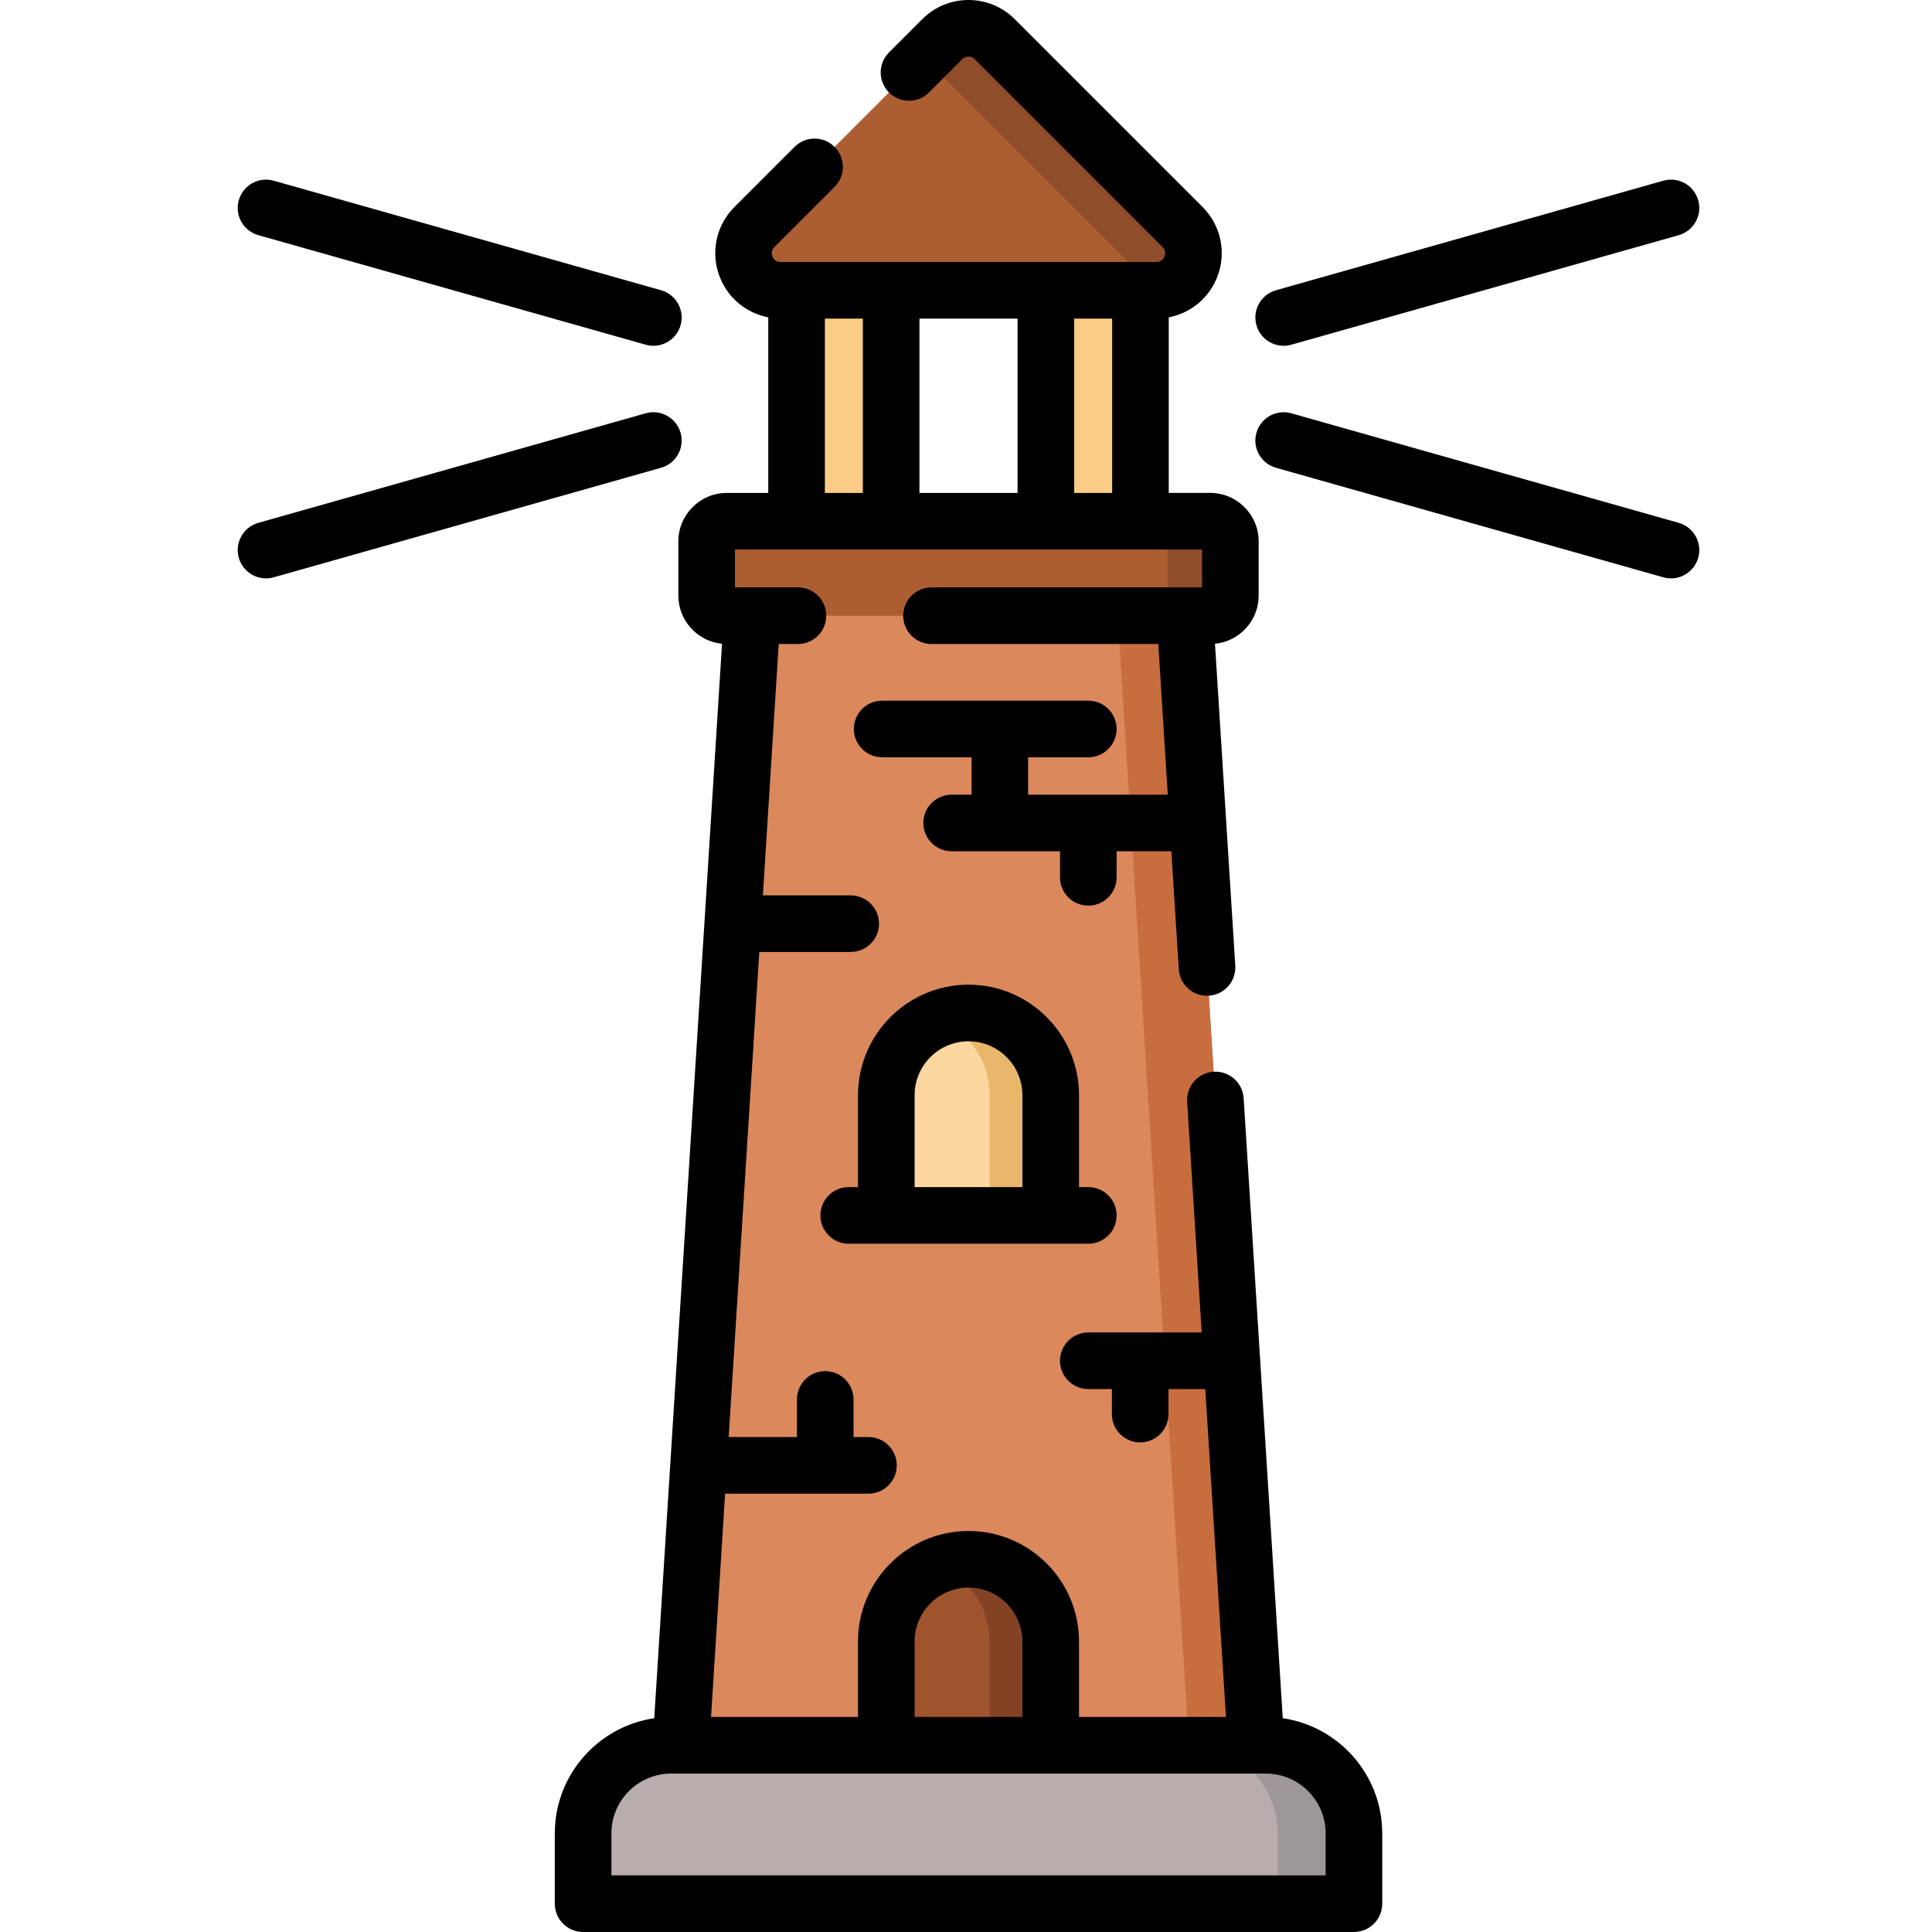
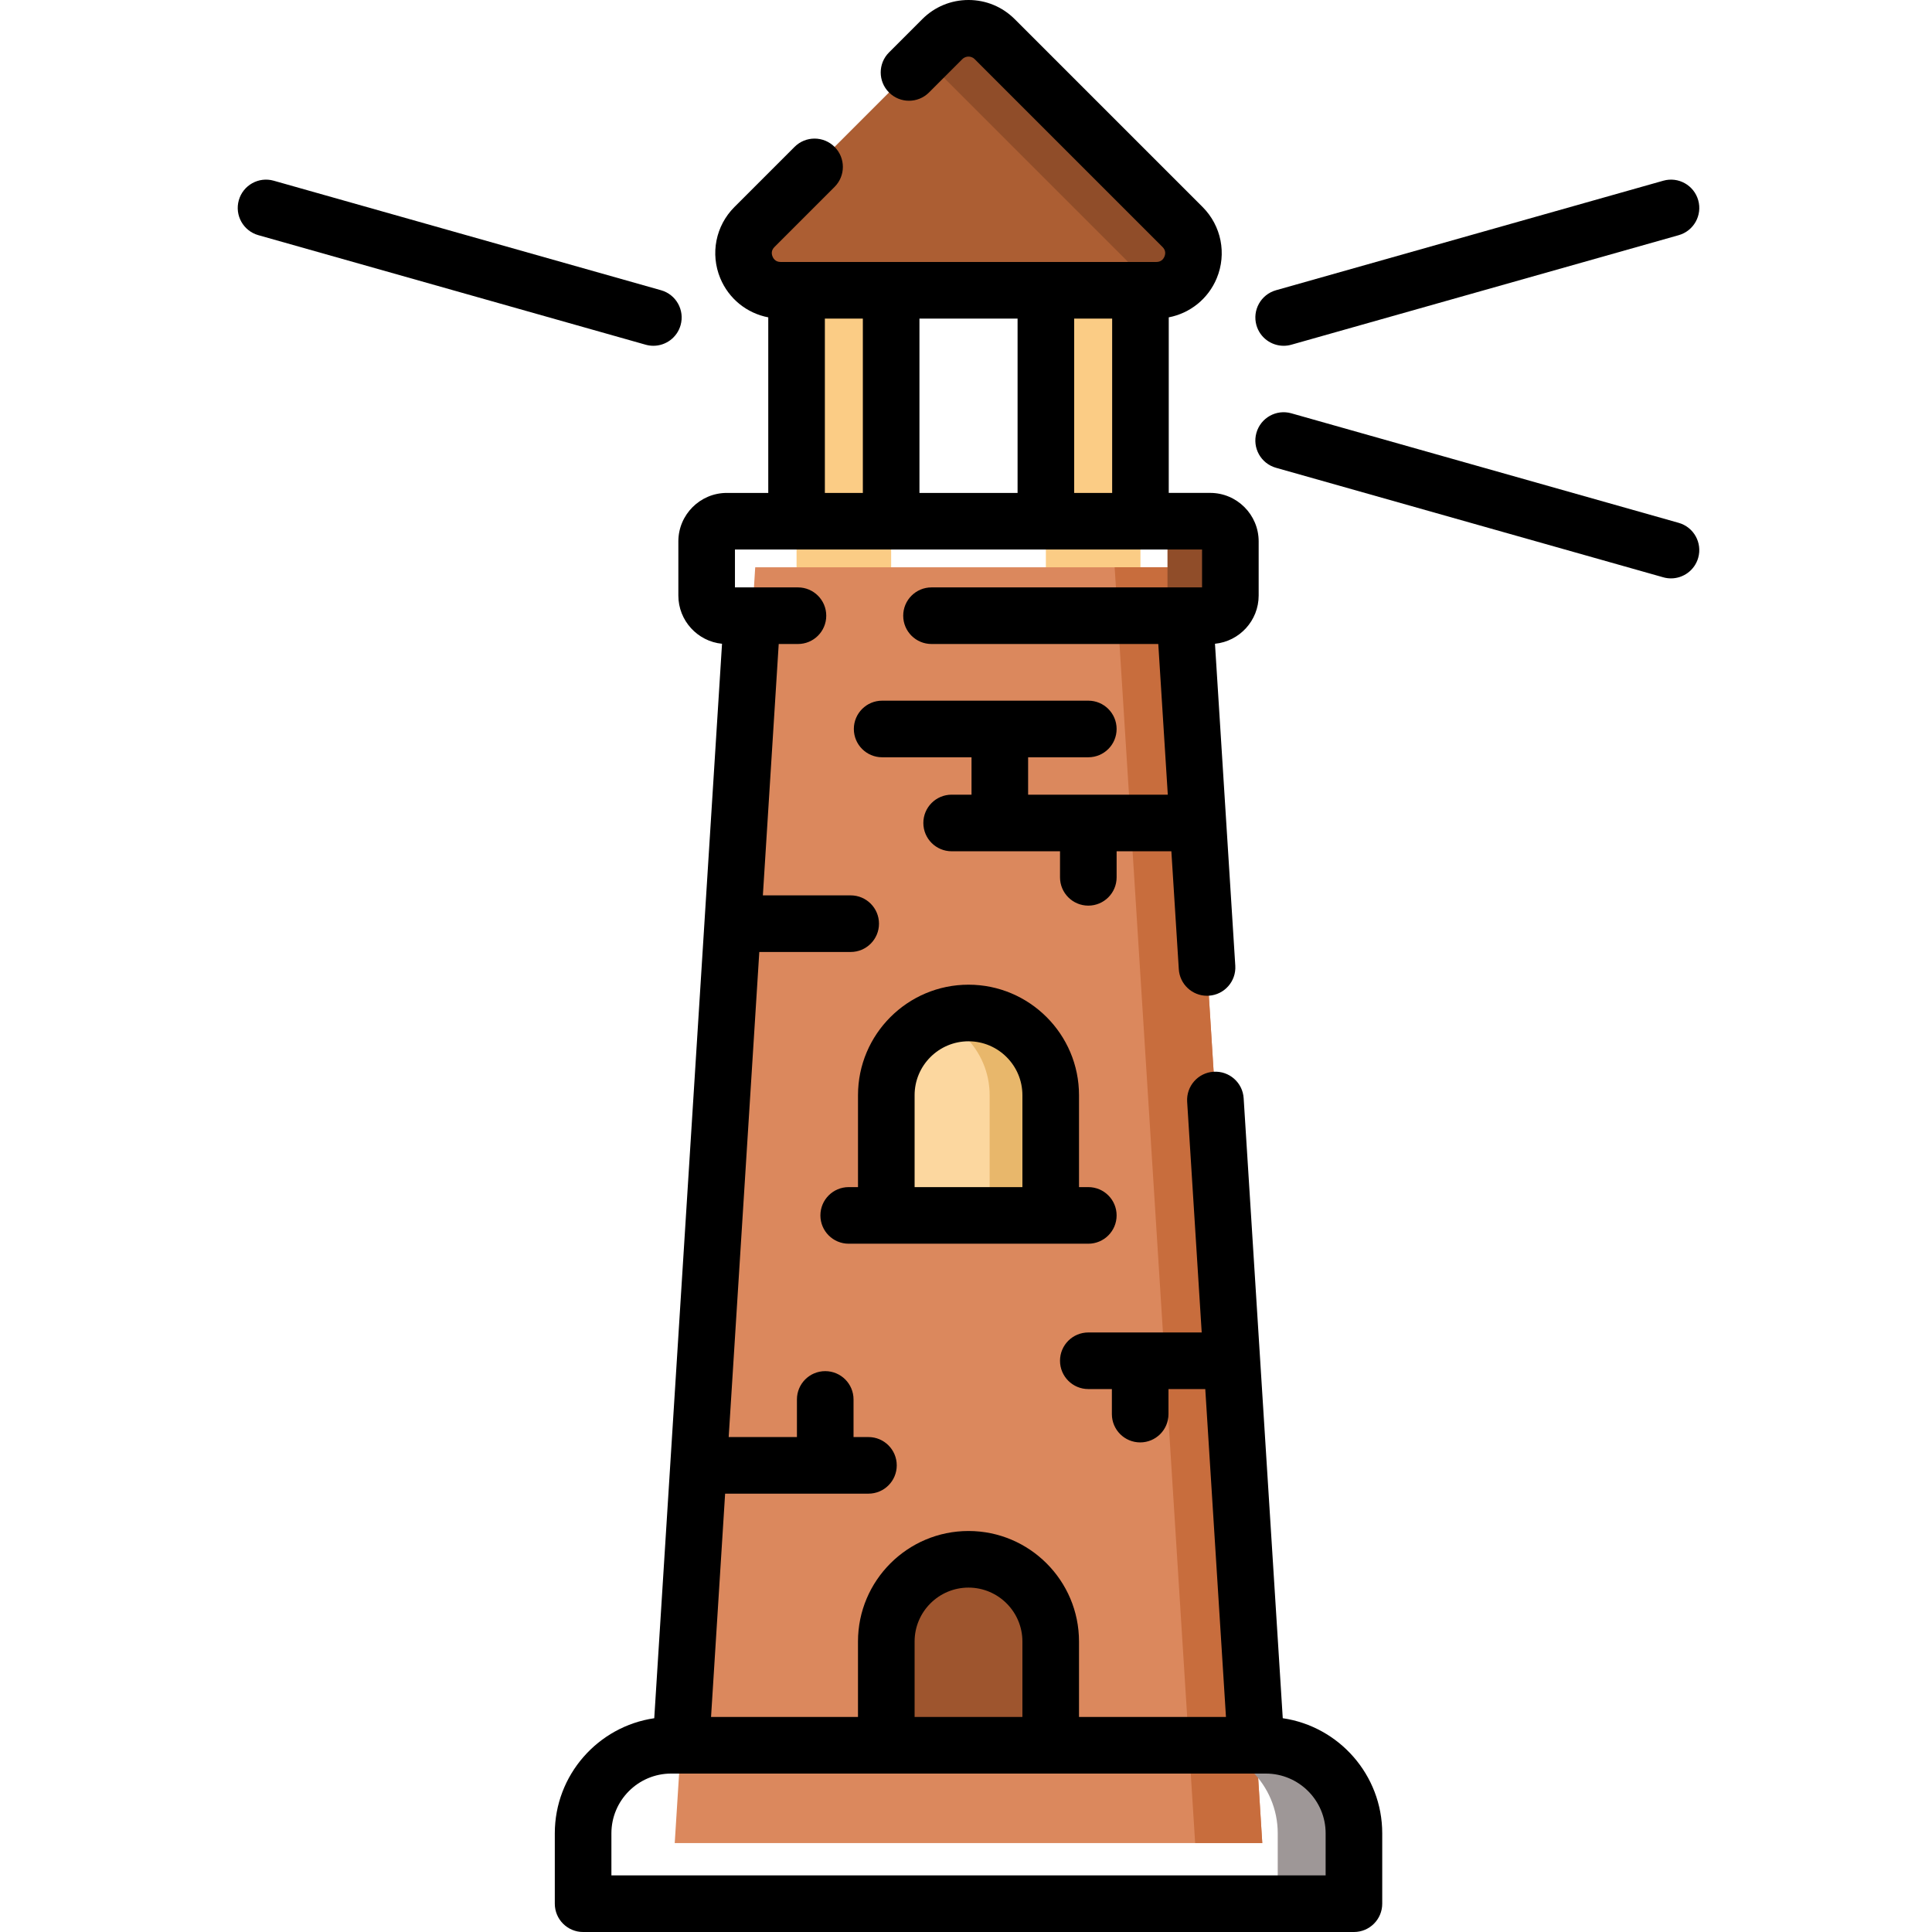
<svg xmlns="http://www.w3.org/2000/svg" height="512pt" viewBox="-63 0 512 512" width="512pt">
  <path d="m148.098 64.973h25.066v102.781h-25.066zm0 0" fill="#fbcc85" />
  <path d="m214.168 64.973h25.066v102.781h-25.066zm0 0" fill="#fbcc85" />
  <path d="m271.52 488.441h-155.711l21.332-338.105h113.051zm0 0" fill="#db885d" />
  <path d="m271.516 488.441h-17.789l-21.332-338.113h17.801zm0 0" fill="#c86d3d" />
  <path d="m215.449 322.098h-43.57v-31.859c0-12.031 9.754-21.785 21.785-21.785s21.785 9.754 21.785 21.785zm0 0" fill="#fcd79f" />
  <path d="m215.453 290.238v31.863h-16.188v-31.863c0-6.02-2.441-11.457-6.379-15.41-2.07-2.066-4.551-3.719-7.312-4.816 2.5-1.012 5.23-1.562 8.09-1.562 6.02 0 11.461 2.441 15.41 6.379 3.941 3.953 6.379 9.391 6.379 15.41zm0 0" fill="#e8b76b" />
  <path d="m215.449 466.871h-43.57v-31.855c0-12.031 9.754-21.785 21.785-21.785s21.785 9.754 21.785 21.785zm0 0" fill="#9e552e" />
-   <path d="m215.453 435.02v31.852h-16.188v-31.852c0-6.02-2.441-11.469-6.379-15.41-2.07-2.07-4.551-3.719-7.312-4.82 2.5-1.008 5.23-1.559 8.09-1.559 6.02 0 11.461 2.441 15.41 6.379 3.941 3.941 6.379 9.391 6.379 15.41zm0 0" fill="#844225" />
-   <path d="m295.805 504.5h-204.277v-18.641c0-12.891 10.449-23.344 23.344-23.344h157.586c12.895 0 23.348 10.453 23.348 23.344zm0 0" fill="#b9acac" />
  <path d="m295.805 485.859v18.641h-20.191v-18.641c0-12.891-10.449-23.34-23.348-23.34h20.188c12.902 0 23.352 10.449 23.352 23.34zm0 0" fill="#9e9797" />
  <path d="m250.395 60.16-49.785-49.785c-3.836-3.836-10.055-3.836-13.887 0l-49.785 49.785c-6.188 6.188-1.809 16.766 6.941 16.766h99.57c8.75 0 13.129-10.578 6.945-16.766zm0 0" fill="#ac5e33" />
  <path d="m243.445 76.922h-5.25c.348-2.781-.48-5.75-2.82-8.094l-49.781-49.789c-1.391-1.391-3.09-2.27-4.879-2.648l6.012-6.012c3.828-3.84 10.047-3.84 13.879 0l49.789 49.781c6.18 6.191 1.801 16.762-6.949 16.762zm0 0" fill="#904d29" />
-   <path d="m257.711 163.172h-128.094c-2.953 0-5.348-2.395-5.348-5.348v-14.352c0-2.953 2.395-5.344 5.348-5.344h128.094c2.953 0 5.348 2.391 5.348 5.344v14.352c0 2.953-2.395 5.348-5.348 5.348zm0 0" fill="#ac5e33" />
  <path d="m263.055 143.469v14.352c0 2.961-2.391 5.352-5.34 5.352h-16.672c2.953 0 5.352-2.391 5.352-5.352v-14.352c0-2.949-2.398-5.34-5.352-5.34h16.672c2.949 0 5.34 2.391 5.34 5.34zm0 0" fill="#904d29" />
  <path d="m193.664 260.953c-16.148 0-29.285 13.141-29.285 29.285v24.359h-2.465c-4.145 0-7.5 3.355-7.5 7.5 0 4.141 3.355 7.5 7.5 7.5h63.5c4.145 0 7.5-3.359 7.5-7.5 0-4.145-3.355-7.5-7.5-7.5h-2.465v-24.359c0-16.145-13.137-29.285-29.285-29.285zm-14.285 29.285c0-7.875 6.41-14.285 14.285-14.285 7.879 0 14.285 6.41 14.285 14.285v24.359h-28.57zm0 0" />
  <path d="m276.945 455.344-10.363-164.309c-.262-4.133-3.809-7.266-7.957-7.016-4.137.262-7.273 3.824-7.016 7.961l3.855 61.137h-30.051c-4.145 0-7.5 3.355-7.5 7.5 0 4.141 3.355 7.5 7.5 7.5h6.246v6.637c0 4.141 3.359 7.5 7.5 7.5 4.145 0 7.5-3.359 7.5-7.5v-6.637h9.75l5.484 86.898h-38.945v-20c0-16.148-13.137-29.285-29.285-29.285-16.148 0-29.289 13.137-29.289 29.285v20h-38.941l3.73-59.18h37.984c4.145 0 7.5-3.355 7.5-7.5 0-4.141-3.355-7.5-7.5-7.5h-3.953v-9.969c0-4.145-3.359-7.5-7.5-7.5-4.145 0-7.5 3.355-7.5 7.5v9.969h-18.086l8.113-128.551h24.219c4.141 0 7.5-3.359 7.5-7.5 0-4.145-3.359-7.5-7.5-7.5h-23.273l4.199-66.617h5.098c4.145 0 7.5-3.355 7.5-7.5 0-4.141-3.355-7.5-7.5-7.5h-16.695v-10.043h123.789v10.043h-71.699c-4.141 0-7.5 3.359-7.5 7.5 0 4.145 3.359 7.5 7.5 7.5h60.098l2.52 39.93h-37.016v-9.91h15.953c4.145 0 7.5-3.355 7.5-7.5 0-4.141-3.355-7.5-7.5-7.5h-54.637c-4.141 0-7.5 3.359-7.5 7.5 0 4.145 3.359 7.5 7.5 7.5h23.684v9.91h-5.266c-4.141 0-7.5 3.355-7.5 7.5 0 4.141 3.359 7.5 7.5 7.5h28.719v6.906c0 4.141 3.355 7.5 7.5 7.5 4.145 0 7.5-3.359 7.5-7.5v-6.906h14.508l1.973 31.266c.25 3.973 3.551 7.027 7.477 7.027.16 0 .32-.004.48-.016 4.133-.262 7.273-3.82 7.012-7.957l-5.383-85.312c6.492-.641 11.578-6.129 11.578-12.785v-14.348c0-7.082-5.766-12.848-12.852-12.848h-10.977v-46.523c5.648-1.082 10.453-4.906 12.719-10.367 2.688-6.496 1.215-13.906-3.754-18.879l-49.785-49.781c-3.27-3.273-7.617-5.074-12.246-5.074-4.625 0-8.977 1.801-12.246 5.07l-8.824 8.828c-2.93 2.93-2.93 7.676 0 10.605 2.93 2.93 7.676 2.93 10.605 0l8.824-8.824c.562-.562 1.203-.68 1.641-.68s1.078.117 1.641.68l49.785 49.785c.906.902.773 1.875.504 2.527-.27.652-.863 1.434-2.145 1.434h-99.57c-1.277 0-1.871-.781-2.141-1.434-.273-.652-.406-1.625.5-2.527l15.93-15.93c2.934-2.93 2.934-7.68.004-10.605-2.93-2.93-7.68-2.934-10.605-.004l-15.934 15.934c-4.973 4.969-6.445 12.379-3.754 18.875 2.262 5.461 7.066 9.285 12.719 10.367v46.527h-10.98c-7.082 0-12.848 5.762-12.848 12.848v14.348c0 6.652 5.086 12.141 11.574 12.781l-17.961 284.742c-14.891 2.18-26.355 15.031-26.355 30.516v18.637c0 4.145 3.355 7.5 7.5 7.5h204.277c4.141 0 7.5-3.355 7.5-7.5v-18.641c0-15.48-11.469-28.336-26.359-30.516zm-96.281-324.715v-46.203h26.004v46.203zm41.004 0v-46.203h10.066v46.203zm-66.07-46.203h10.066v46.203h-10.066zm23.781 350.59c0-7.875 6.41-14.285 14.285-14.285 7.879 0 14.285 6.41 14.285 14.285v20h-28.57zm108.926 61.984h-189.277v-11.141c0-8.738 7.105-15.844 15.844-15.844h157.586c8.738 0 15.848 7.105 15.848 15.844zm0 0" />
  <path d="m277.18 91.637c.676 0 1.359-.09 2.043-.285l102.648-29.027c3.984-1.129 6.301-5.273 5.176-9.258-1.129-3.988-5.273-6.309-9.258-5.176l-102.648 29.027c-3.984 1.129-6.301 5.273-5.176 9.258.934 3.305 3.941 5.461 7.215 5.461zm0 0" />
  <path d="m381.867 138.559-102.645-29.027c-3.988-1.133-8.129 1.188-9.258 5.176-1.129 3.984 1.191 8.129 5.176 9.258l102.645 29.027c.684.195 1.371.285 2.047.285 3.27 0 6.277-2.156 7.211-5.461 1.129-3.984-1.188-8.129-5.176-9.258zm0 0" />
-   <path d="m117.363 114.703c-1.129-3.984-5.27-6.305-9.258-5.176l-102.645 29.031c-3.984 1.129-6.305 5.273-5.176 9.258.934 3.305 3.941 5.461 7.211 5.461.68 0 1.363-.09 2.047-.285l102.645-29.027c3.988-1.129 6.305-5.273 5.176-9.262zm0 0" />
  <path d="m5.461 62.32 102.645 29.031c.684.191 1.371.285 2.047.285 3.27 0 6.277-2.156 7.211-5.461 1.129-3.984-1.188-8.133-5.176-9.258l-102.645-29.027c-3.988-1.133-8.133 1.188-9.258 5.176-1.129 3.984 1.191 8.129 5.176 9.254zm0 0" />
</svg>